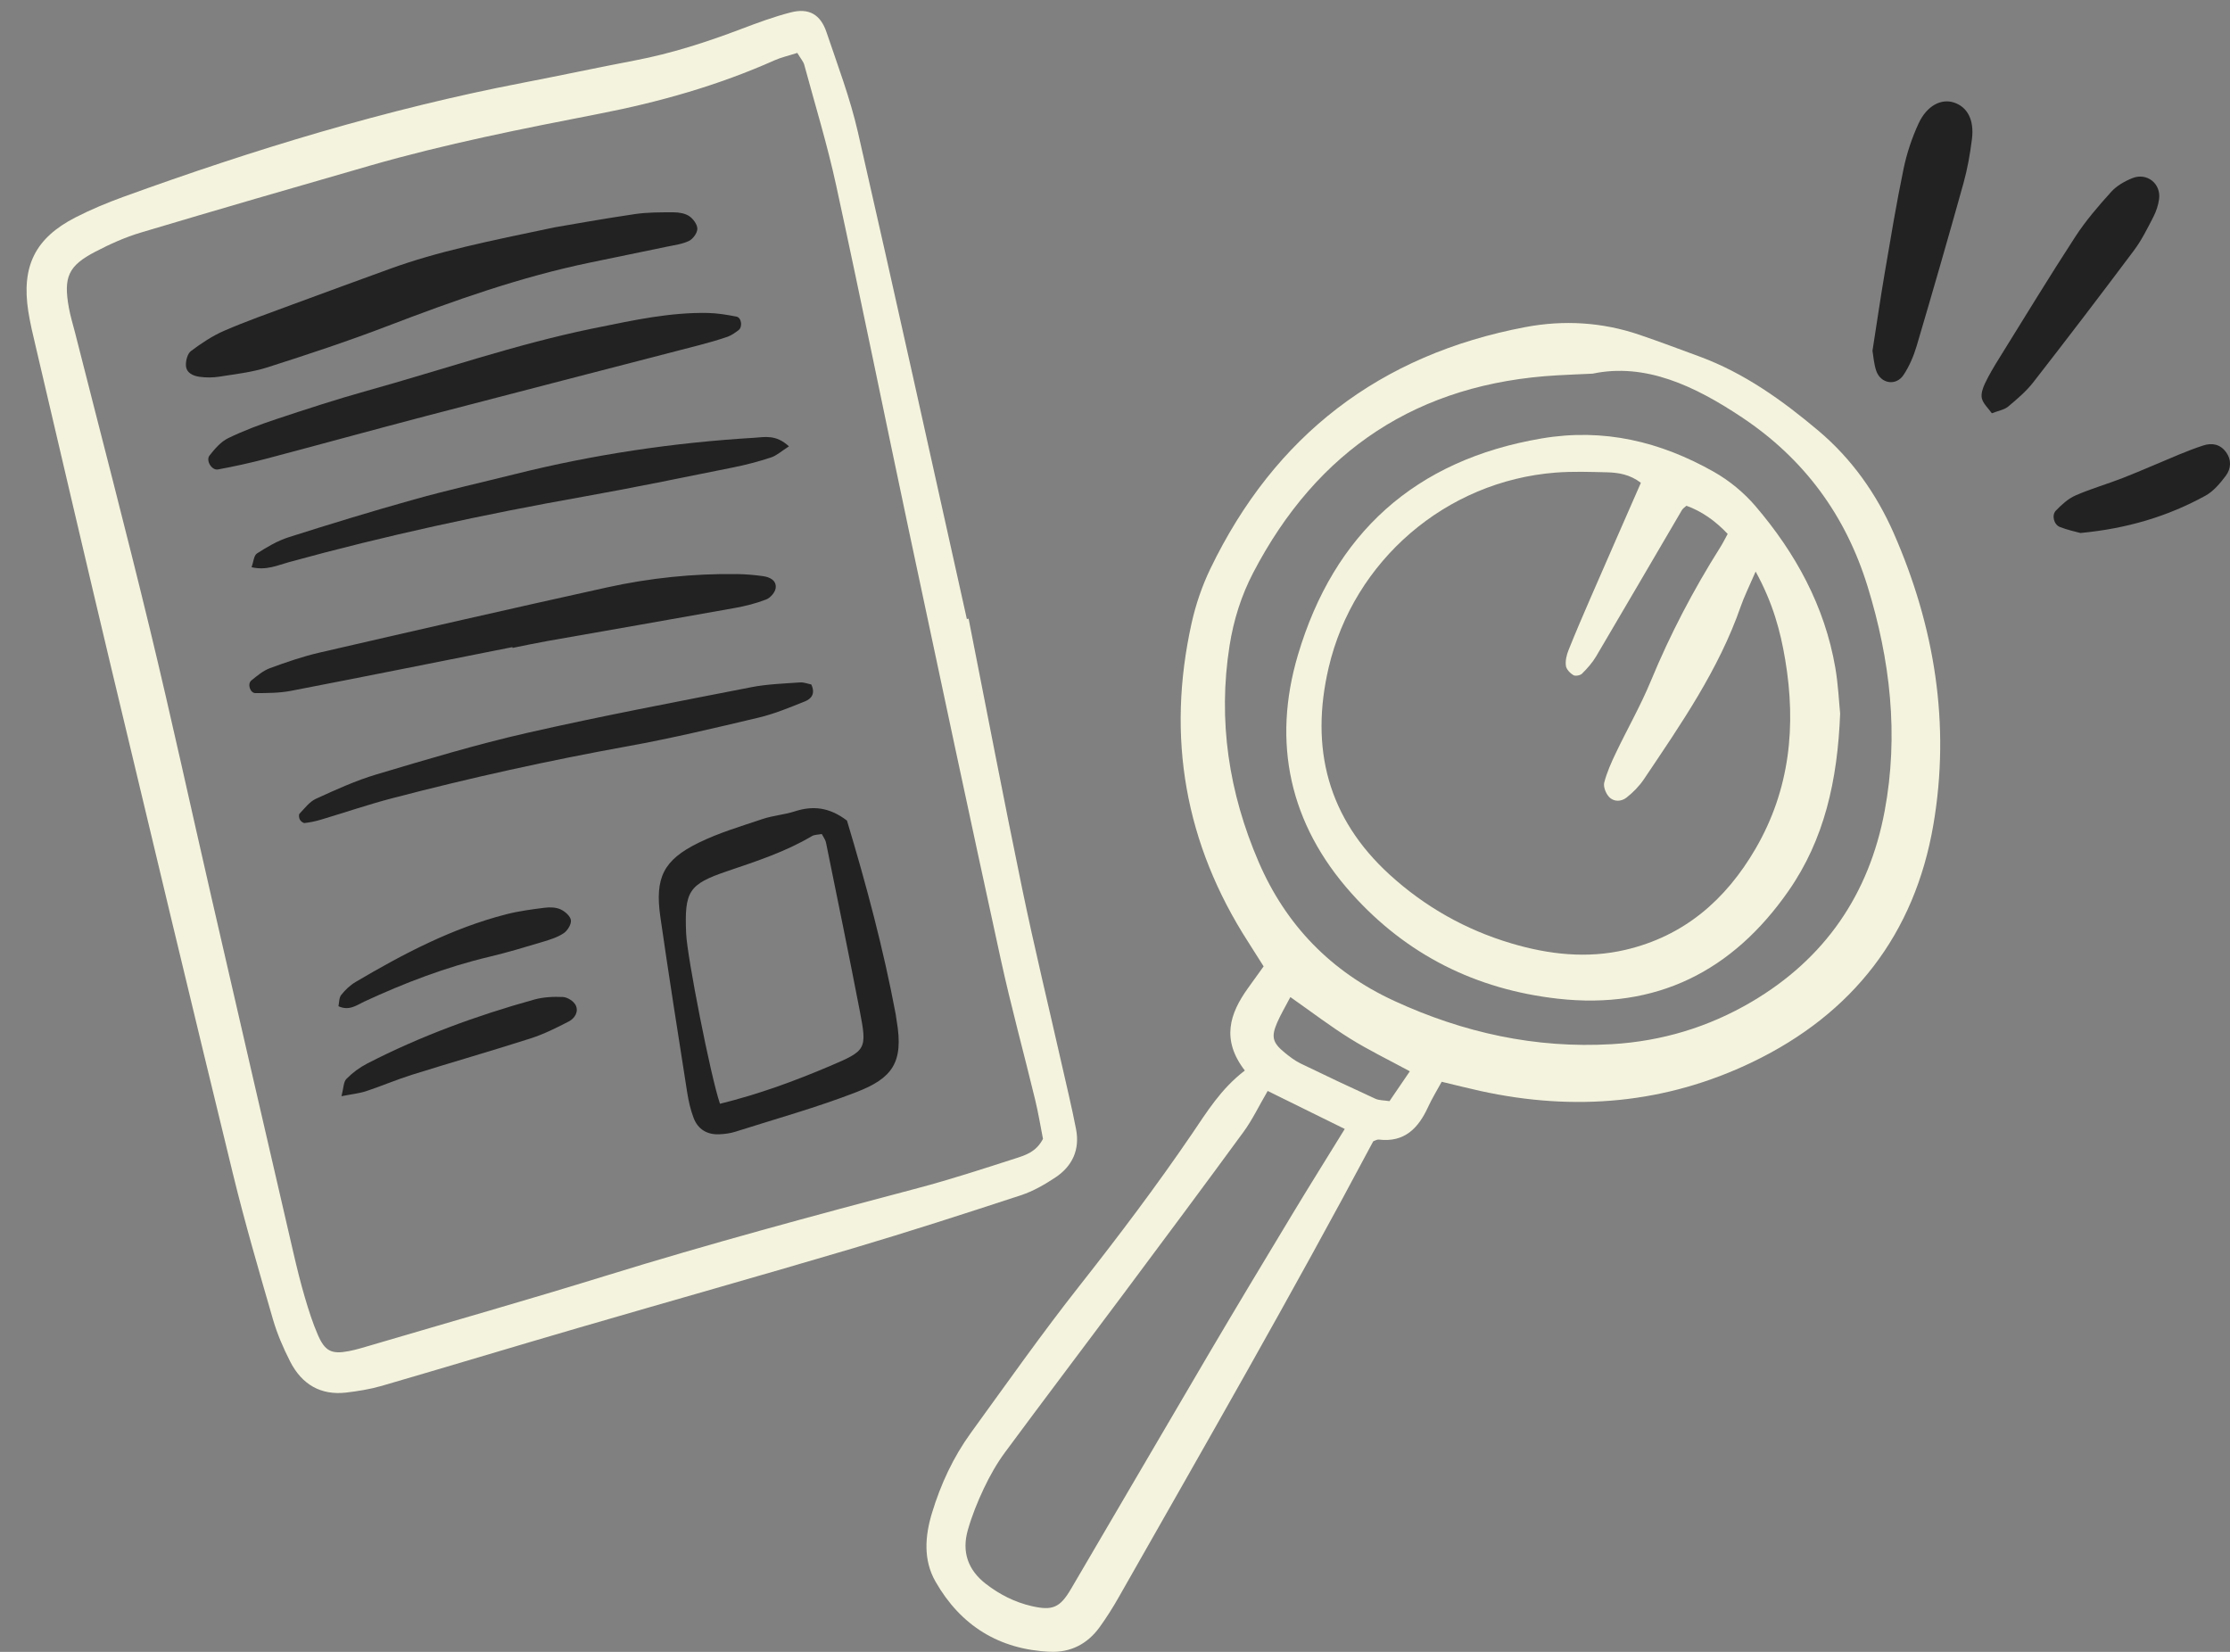
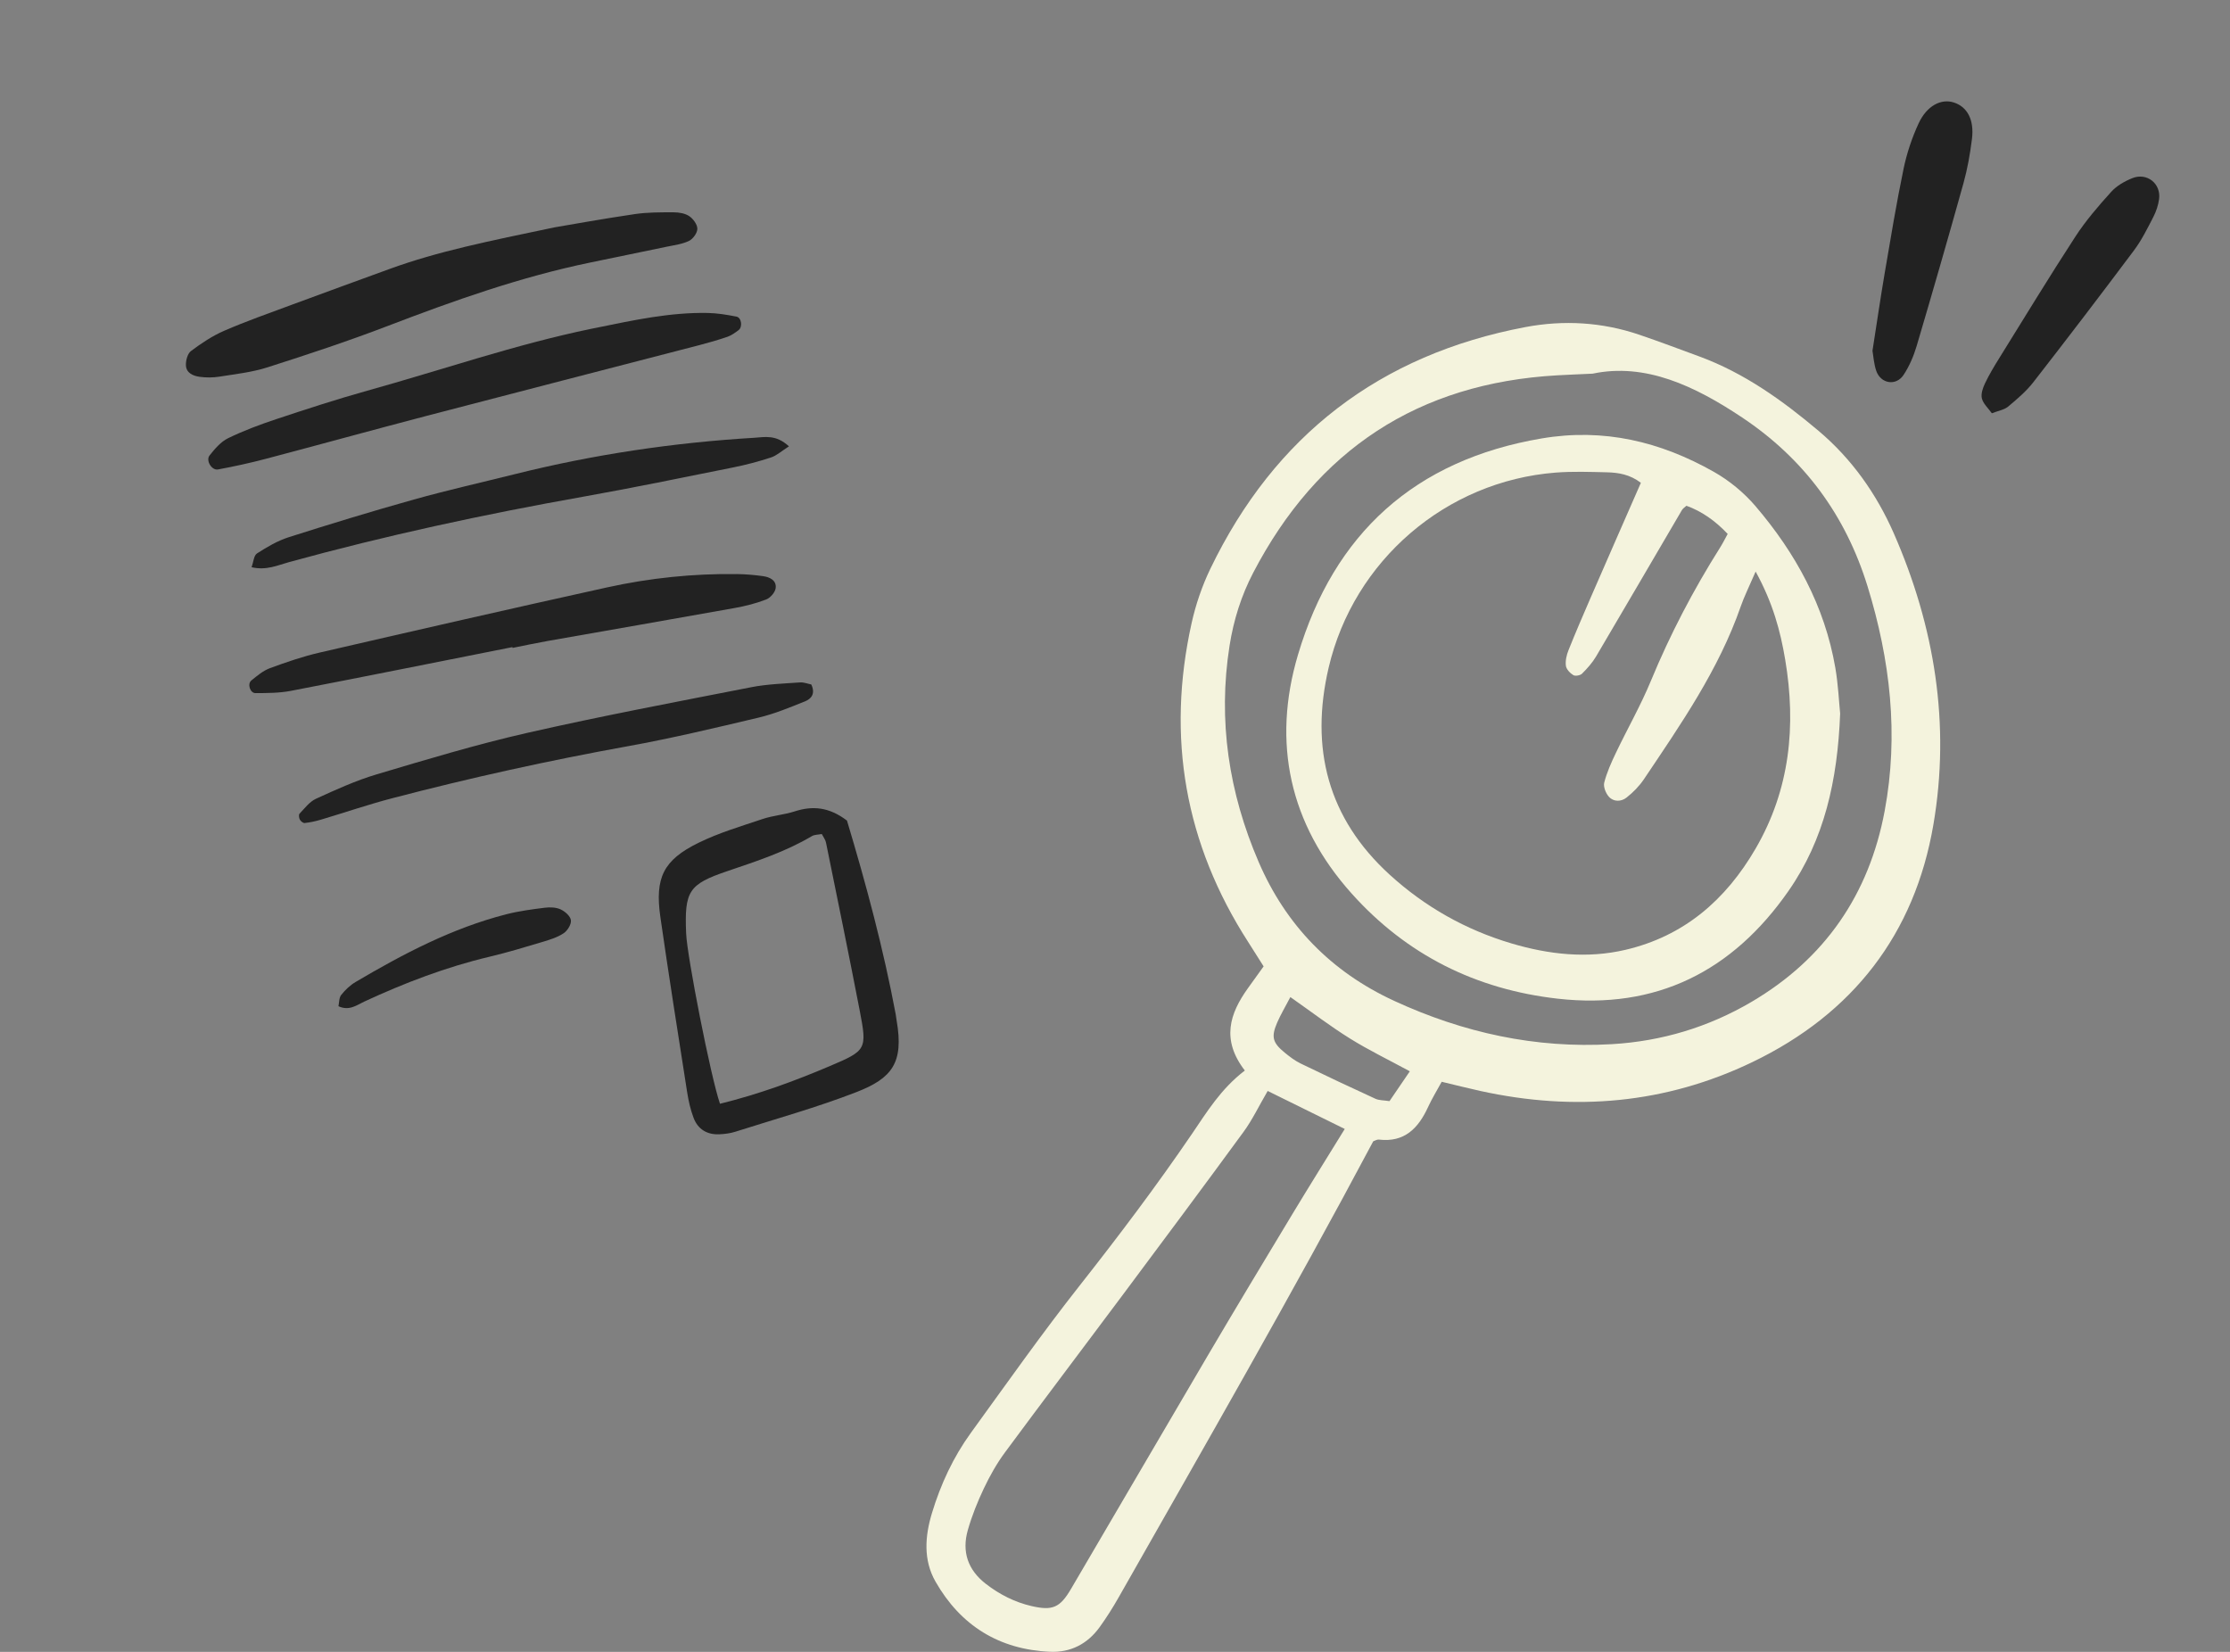
<svg xmlns="http://www.w3.org/2000/svg" width="378" height="280" viewBox="0 0 378 280" fill="none">
  <rect x="0" y="0" width="378" height="280" fill="#808080" stroke="none" />
  <g clip-path="url(#clip0_303_904)">
    <path d="M317.397 59.468C318.126 54.812 318.75 50.517 319.478 46.239C320.481 40.357 321.454 34.466 322.665 28.625C323.211 25.996 324.083 23.376 325.208 20.938C326.599 17.921 329.02 16.684 331.169 17.366C333.47 18.097 334.671 20.296 334.258 23.577C333.945 26.083 333.505 28.598 332.829 31.028C330.256 40.256 327.602 49.462 324.885 58.65C324.379 60.354 323.649 62.064 322.673 63.543C321.388 65.494 318.772 65.051 318.025 62.828C317.631 61.656 317.558 60.376 317.397 59.468Z" fill="#222222" />
    <path d="M337.632 70.053C336.999 69.164 336.165 68.43 335.942 67.541C335.749 66.772 336.102 65.758 336.475 64.975C337.17 63.513 338.01 62.116 338.865 60.74C343.147 53.842 347.369 46.902 351.797 40.096C353.555 37.397 355.693 34.92 357.858 32.523C358.785 31.495 360.137 30.721 361.444 30.199C363.93 29.204 366.334 31.128 365.978 33.754C365.837 34.803 365.473 35.874 364.984 36.818C363.993 38.736 363.02 40.71 361.732 42.431C356.111 49.941 350.417 57.397 344.655 64.799C343.449 66.345 341.905 67.655 340.389 68.922C339.746 69.46 338.776 69.604 337.635 70.053H337.632Z" fill="#222222" />
-     <path d="M352.647 90.347C351.859 90.124 350.46 89.841 349.153 89.322C348.145 88.92 347.735 87.33 348.482 86.555C349.452 85.552 350.557 84.532 351.807 83.984C354.442 82.828 357.235 82.04 359.919 80.985C363.106 79.73 366.238 78.335 369.406 77.03C370.737 76.481 372.085 75.959 373.454 75.514C374.959 75.022 376.337 75.296 377.315 76.625C378.29 77.949 378.187 79.455 377.274 80.665C376.318 81.931 375.204 83.271 373.848 84.016C367.456 87.531 360.579 89.591 352.649 90.347H352.647Z" fill="#222222" />
    <path d="M211.012 181.466C206.961 176.209 208.461 171.794 211.531 167.508C212.365 166.344 213.204 165.184 214.193 163.806C213.302 162.4 212.46 161.049 211.598 159.709C200.848 143.025 197.689 124.963 201.984 105.628C202.685 102.475 203.758 99.325 205.16 96.416C216.062 73.801 233.919 60.104 258.566 55.443C265.04 54.219 271.568 54.594 277.879 56.742C281.305 57.908 284.69 59.183 288.086 60.436C295.676 63.236 302.15 67.881 308.252 73.026C313.87 77.764 318.068 83.698 321.013 90.409C327.94 106.207 330.63 122.761 327.723 139.777C324.555 158.331 314.063 171.843 297.046 180.028C282.299 187.122 266.865 188.413 250.961 184.931C248.859 184.472 246.775 183.937 244.376 183.366C243.564 184.861 242.727 186.212 242.07 187.644C240.42 191.238 238.079 193.684 233.724 193.165C233.403 193.127 233.05 193.366 232.773 193.456C218.898 219.553 204.184 245.123 189.612 270.774C188.631 272.503 187.563 274.194 186.398 275.806C184.35 278.641 181.491 280.136 178.003 279.984C169.367 279.611 162.836 275.556 158.573 268.089C156.481 264.425 156.785 260.388 157.975 256.466C159.456 251.581 161.591 246.977 164.593 242.842C170.654 234.489 176.601 226.041 182.986 217.941C189.604 209.542 196.034 201.023 202.052 192.189C204.595 188.457 206.942 184.57 211.009 181.46L211.012 181.466ZM269.968 63.336C267.218 63.464 265.588 63.526 263.961 63.619C240.407 64.948 223.291 76.226 212.422 97.091C210.4 100.969 209.102 105.106 208.42 109.437C206.415 122.149 208.298 134.373 213.343 146.091C217.964 156.823 225.622 164.716 236.318 169.65C248.044 175.056 260.264 177.747 273.206 176.992C281.688 176.497 289.61 174.105 296.891 169.824C309.32 162.52 316.818 151.606 319.461 137.475C321.877 124.555 320.407 111.85 316.563 99.387C312.852 87.357 305.826 77.781 295.296 70.76C287.252 65.397 278.884 61.458 269.968 63.336ZM214.883 184.918C213.37 187.514 212.28 189.819 210.802 191.841C203.975 201.178 197.058 210.45 190.142 219.721C183.551 228.558 176.884 237.341 170.334 246.21C168.948 248.088 167.78 250.168 166.778 252.28C165.696 254.555 164.748 256.928 164.055 259.347C163.007 263.006 164.047 266.11 167.117 268.48C169.443 270.274 172.007 271.582 174.86 272.239C178.405 273.055 179.669 272.522 181.54 269.336C189.327 256.093 197.048 242.81 204.845 229.572C209.523 221.63 214.277 213.733 219.04 205.842C221.922 201.064 224.886 196.331 227.945 191.363C223.582 189.213 219.401 187.152 214.88 184.923L214.883 184.918ZM218.725 169.011C217.809 170.764 217.07 171.998 216.502 173.306C215.437 175.763 215.698 176.744 217.795 178.451C218.629 179.131 219.507 179.802 220.469 180.27C224.674 182.314 228.907 184.303 233.156 186.252C233.767 186.532 234.528 186.492 235.528 186.649C236.625 185.04 237.706 183.45 238.975 181.591C235.397 179.65 232.012 178.014 228.839 176.04C225.503 173.964 222.368 171.563 218.727 169.011H218.725Z" fill="#F4F3DD" />
    <path d="M311.918 120.951C311.472 132.316 309.239 142.305 303.148 151.041C293.669 164.637 280.757 171.175 264.03 169.28C250.174 167.709 238.43 161.859 229.1 151.443C218.565 139.682 215.593 125.876 220.016 110.989C226.12 90.45 239.823 77.965 261.321 74.318C271.876 72.529 281.449 74.859 290.499 79.972C293.123 81.456 295.609 83.5 297.565 85.791C304.362 93.745 309.296 102.728 311.097 113.177C311.586 116.015 311.711 118.918 311.918 120.948V120.951ZM297.59 96.887C296.446 99.54 295.647 101.122 295.071 102.782C291.338 113.525 284.916 122.756 278.659 132.076C277.869 133.256 276.815 134.322 275.698 135.202C274.807 135.906 273.516 135.947 272.715 135.05C272.185 134.457 271.745 133.348 271.93 132.642C272.378 130.91 273.131 129.236 273.908 127.61C275.858 123.528 278.116 119.575 279.841 115.403C283.104 107.507 287.038 99.988 291.588 92.779C292.061 92.032 292.449 91.23 292.854 90.502C290.706 88.222 288.375 86.631 285.861 85.729C285.603 85.973 285.266 86.172 285.095 86.465C280.24 94.734 275.421 103.024 270.542 111.28C269.909 112.348 269.047 113.307 268.164 114.191C267.863 114.492 267.021 114.645 266.687 114.438C266.132 114.096 265.505 113.446 265.429 112.856C265.32 112.011 265.537 111.048 265.863 110.233C267.072 107.21 268.36 104.218 269.659 101.23C272.462 94.78 275.293 88.344 278.14 81.839C276.288 80.423 274.348 80.105 272.378 80.058C269.485 79.99 266.575 79.885 263.698 80.107C245.105 81.553 229.462 95.006 225.215 113.171C222.026 126.811 225.063 138.695 235.564 148.269C241.532 153.71 248.452 157.616 256.208 159.916C262.541 161.794 269.012 162.52 275.513 161.003C285.454 158.682 292.528 152.542 297.581 143.854C303.42 133.819 304.487 122.995 302.599 111.791C301.792 107.007 300.551 102.274 297.595 96.887H297.59Z" fill="#F4F3DD" />
  </g>
  <g clip-path="url(#clip1_303_904)">
-     <path d="M164.184 104.868C167.205 120.15 170.125 135.455 173.281 150.707C175.348 160.69 177.756 170.602 180.005 180.549C180.822 184.167 181.699 187.773 182.401 191.411C183.066 194.863 181.775 197.674 178.911 199.576C177.081 200.79 175.104 201.929 173.03 202.607C163.553 205.716 154.059 208.783 144.5 211.619C129.088 216.189 113.614 220.539 98.182 225.037C87.007 228.293 75.866 231.667 64.689 234.917C62.751 235.48 60.725 235.803 58.714 236.043C54.338 236.565 51.148 234.632 49.188 230.795C48.016 228.496 46.973 226.081 46.258 223.606C43.889 215.415 41.495 207.222 39.477 198.942C32.495 170.298 25.637 141.622 18.795 112.945C14.495 94.906 10.3 76.843 6.067 58.79C5.601 56.805 5.115 54.816 4.799 52.806C3.604 45.126 5.96 40.35 12.818 36.839C15.442 35.495 18.189 34.357 20.961 33.35C43.052 25.334 65.476 18.49 88.582 14.04C94.934 12.816 101.259 11.459 107.611 10.247C113.807 9.066 119.772 7.142 125.658 4.907C128.42 3.86 131.207 2.824 134.06 2.097C137.105 1.322 139.074 2.43 140.096 5.454C141.991 11.066 144.107 16.649 145.423 22.407C151.708 49.883 157.757 77.415 163.888 104.927C163.986 104.908 164.084 104.888 164.182 104.869L164.184 104.868ZM135.153 8.969C133.666 9.446 132.417 9.719 131.274 10.23C121.763 14.469 111.838 17.284 101.635 19.268C88.569 21.813 75.504 24.393 62.695 28.081C49.727 31.814 36.764 35.567 23.837 39.431C21.199 40.219 18.635 41.377 16.186 42.652C11.573 45.049 10.739 46.948 11.669 52.142C11.932 53.599 12.377 55.024 12.741 56.461C16.979 73.185 21.356 89.878 25.413 106.645C29.077 121.791 32.374 137.027 35.866 152.218C40.478 172.29 45.108 192.356 49.749 212.419C50.334 214.948 50.958 217.472 51.69 219.963C52.318 222.095 52.997 224.23 53.88 226.266C55.087 229.049 56.212 229.581 59.119 229.024C60.386 228.781 61.63 228.395 62.87 228.03C76.171 224.111 89.509 220.327 102.755 216.226C120.248 210.814 137.916 206.063 155.611 201.383C161.143 199.919 166.595 198.134 172.048 196.382C173.773 195.827 175.627 195.289 176.792 193.046C176.4 191.061 176.021 188.703 175.459 186.388C173.541 178.457 171.375 170.577 169.636 162.607C164.376 138.497 159.243 114.357 154.121 90.217C149.961 70.615 145.986 50.976 141.728 31.396C140.234 24.521 138.164 17.768 136.323 10.97C136.185 10.461 135.779 10.023 135.149 8.967L135.153 8.969Z" fill="#F4F3DD" />
    <path d="M143.567 139.09C146.817 149.896 149.746 160.809 151.83 171.94C151.899 172.304 151.933 172.675 151.994 173.04C153.215 180.134 151.232 182.764 145.161 185.12C138.456 187.722 131.49 189.657 124.626 191.839C123.757 192.117 122.812 192.228 121.895 192.268C119.828 192.352 118.287 191.397 117.561 189.469C117.044 188.094 116.711 186.624 116.482 185.165C114.933 175.267 113.364 165.373 111.939 155.456C110.98 148.787 112.433 145.786 118.414 142.854C121.87 141.158 125.624 140.05 129.293 138.817C131.036 138.233 132.933 138.106 134.685 137.54C137.701 136.564 140.487 136.755 143.568 139.092L143.567 139.09ZM122.045 187.093C128.617 185.477 134.668 183.249 140.616 180.724C146.895 178.059 147.009 177.917 145.708 171.194C143.876 161.724 141.935 152.275 140.013 142.823C139.914 142.323 139.554 141.875 139.296 141.37C138.681 141.492 138.07 141.463 137.627 141.724C133.137 144.388 128.219 145.986 123.318 147.651C116.727 149.886 116.002 151.035 116.305 158.234C116.47 162.132 120.443 182.416 122.041 187.096L122.045 187.093Z" fill="#222222" />
    <path d="M93.927 38.55C96.658 38.09 102.111 37.099 107.59 36.293C109.766 35.972 112.002 35.985 114.211 35.989C115.1 35.992 116.129 36.163 116.837 36.641C117.502 37.09 118.203 38.047 118.204 38.779C118.202 39.486 117.474 40.496 116.799 40.828C115.668 41.385 114.333 41.542 113.071 41.809C108.733 42.721 104.389 43.603 100.048 44.501C88.25 46.938 76.955 50.947 65.729 55.249C59.013 57.824 52.171 60.084 45.319 62.272C42.7 63.11 39.903 63.409 37.171 63.846C36.093 64.017 34.957 64.019 33.877 63.876C32.765 63.73 31.581 63.244 31.516 61.946C31.476 61.125 31.787 59.94 32.373 59.5C34.129 58.184 36.002 56.932 38.005 56.064C41.729 54.451 45.568 53.099 49.375 51.688C54.915 49.635 60.469 47.62 66.018 45.596C74.204 42.61 82.719 40.901 93.927 38.552L93.927 38.55Z" fill="#222222" />
    <path d="M101.298 55.517C107.459 54.258 113.618 52.928 119.952 53.047C121.587 53.078 123.228 53.354 124.839 53.667C125.692 53.833 125.906 55.428 125.191 55.962C124.612 56.394 123.998 56.848 123.328 57.08C121.756 57.625 120.153 58.082 118.545 58.5C103.156 62.498 87.753 66.451 72.369 70.477C63.247 72.863 54.158 75.375 45.039 77.778C42.368 78.481 39.661 79.075 36.946 79.574C35.887 79.769 34.844 78.055 35.522 77.203C36.412 76.084 37.431 74.874 38.672 74.273C41.322 72.987 44.111 71.948 46.913 71.018C51.999 69.33 57.101 67.66 62.263 66.224C74.905 62.706 87.332 58.401 100.21 55.735C100.572 55.661 100.937 55.591 101.299 55.52L101.298 55.517Z" fill="#222222" />
    <path d="M86.855 109.69C74.341 112.173 61.832 114.688 49.306 117.103C47.35 117.479 45.308 117.479 43.303 117.488C42.396 117.492 41.892 115.929 42.595 115.352C43.574 114.553 44.601 113.686 45.758 113.257C48.53 112.236 51.348 111.269 54.222 110.605C70.436 106.863 86.656 103.151 102.905 99.567C110.142 97.972 117.501 97.21 124.925 97.307C126.397 97.327 127.876 97.456 129.332 97.658C130.48 97.817 131.644 98.366 131.483 99.686C131.396 100.405 130.58 101.339 129.876 101.612C128.167 102.277 126.354 102.733 124.544 103.058C113.99 104.954 103.422 106.778 92.862 108.643C90.86 108.998 88.873 109.429 86.878 109.824C86.869 109.778 86.86 109.732 86.851 109.685L86.855 109.69Z" fill="#222222" />
    <path d="M133.735 75.659C132.441 76.481 131.637 77.233 130.686 77.544C128.586 78.233 126.431 78.802 124.263 79.235C115.753 80.944 107.248 82.702 98.704 84.221C81.963 87.199 65.363 90.779 48.964 95.29C47.05 95.817 45.16 96.728 42.648 96.148C42.962 95.28 43.016 94.165 43.56 93.813C45.25 92.723 47.044 91.666 48.945 91.059C55.981 88.818 63.047 86.658 70.156 84.672C75.847 83.08 81.618 81.782 87.353 80.352C100.65 77.032 114.152 75.029 127.827 74.206C129.621 74.097 131.513 73.6 133.732 75.66L133.735 75.659Z" fill="#222222" />
    <path d="M137.513 116.015C138.264 117.583 137.51 118.462 136.454 118.884C133.891 119.909 131.314 120.988 128.641 121.626C121.287 123.374 113.921 125.131 106.484 126.476C93.042 128.907 79.719 131.843 66.511 135.298C62.41 136.369 58.391 137.749 54.327 138.958C53.453 139.216 52.549 139.404 51.644 139.507C51.387 139.535 50.977 139.205 50.83 138.934C50.678 138.654 50.608 138.095 50.774 137.92C51.647 137.015 52.468 135.893 53.557 135.396C56.903 133.869 60.284 132.319 63.795 131.273C72.276 128.747 80.769 126.183 89.39 124.222C101.973 121.36 114.664 118.967 127.331 116.488C130.031 115.958 132.822 115.875 135.579 115.675C136.257 115.625 136.958 115.912 137.514 116.02L137.513 116.015Z" fill="#222222" />
-     <path d="M57.882 185.814C58.244 184.443 58.215 183.395 58.721 182.878C59.731 181.849 60.951 180.943 62.236 180.279C71.262 175.628 80.752 172.158 90.516 169.441C92.078 169.006 93.791 168.919 95.418 168.996C96.178 169.033 97.221 169.689 97.568 170.358C98.144 171.469 97.418 172.621 96.426 173.135C94.318 174.232 92.158 175.305 89.906 176.027C83.253 178.161 76.532 180.079 69.863 182.169C67.234 182.991 64.692 184.089 62.075 184.954C60.91 185.338 59.655 185.459 57.884 185.811L57.882 185.814Z" fill="#222222" />
    <path d="M57.37 170.562C57.505 169.943 57.459 169.126 57.837 168.648C58.509 167.799 59.346 167 60.273 166.453C68.366 161.678 76.657 157.319 85.829 154.972C87.958 154.427 90.16 154.138 92.343 153.864C93.226 153.754 94.247 153.787 95.028 154.146C95.768 154.487 96.684 155.287 96.774 155.982C96.862 156.674 96.196 157.751 95.547 158.186C94.505 158.884 93.231 159.276 92.012 159.643C89.017 160.54 86.021 161.45 82.982 162.169C75.611 163.915 68.593 166.602 61.736 169.778C60.456 170.37 59.219 171.405 57.367 170.56L57.37 170.562Z" fill="#222222" />
  </g>
  <defs>
    <clipPath id="clip0_303_904">
      <rect width="220.956" height="262.816" fill="white" transform="translate(157.044 17.184)" />
    </clipPath>
    <clipPath id="clip1_303_904">
      <rect width="147.389" height="214.978" fill="white" transform="matrix(0.981 -0.195 0.194 0.981 0 28.683)" />
    </clipPath>
  </defs>
</svg>